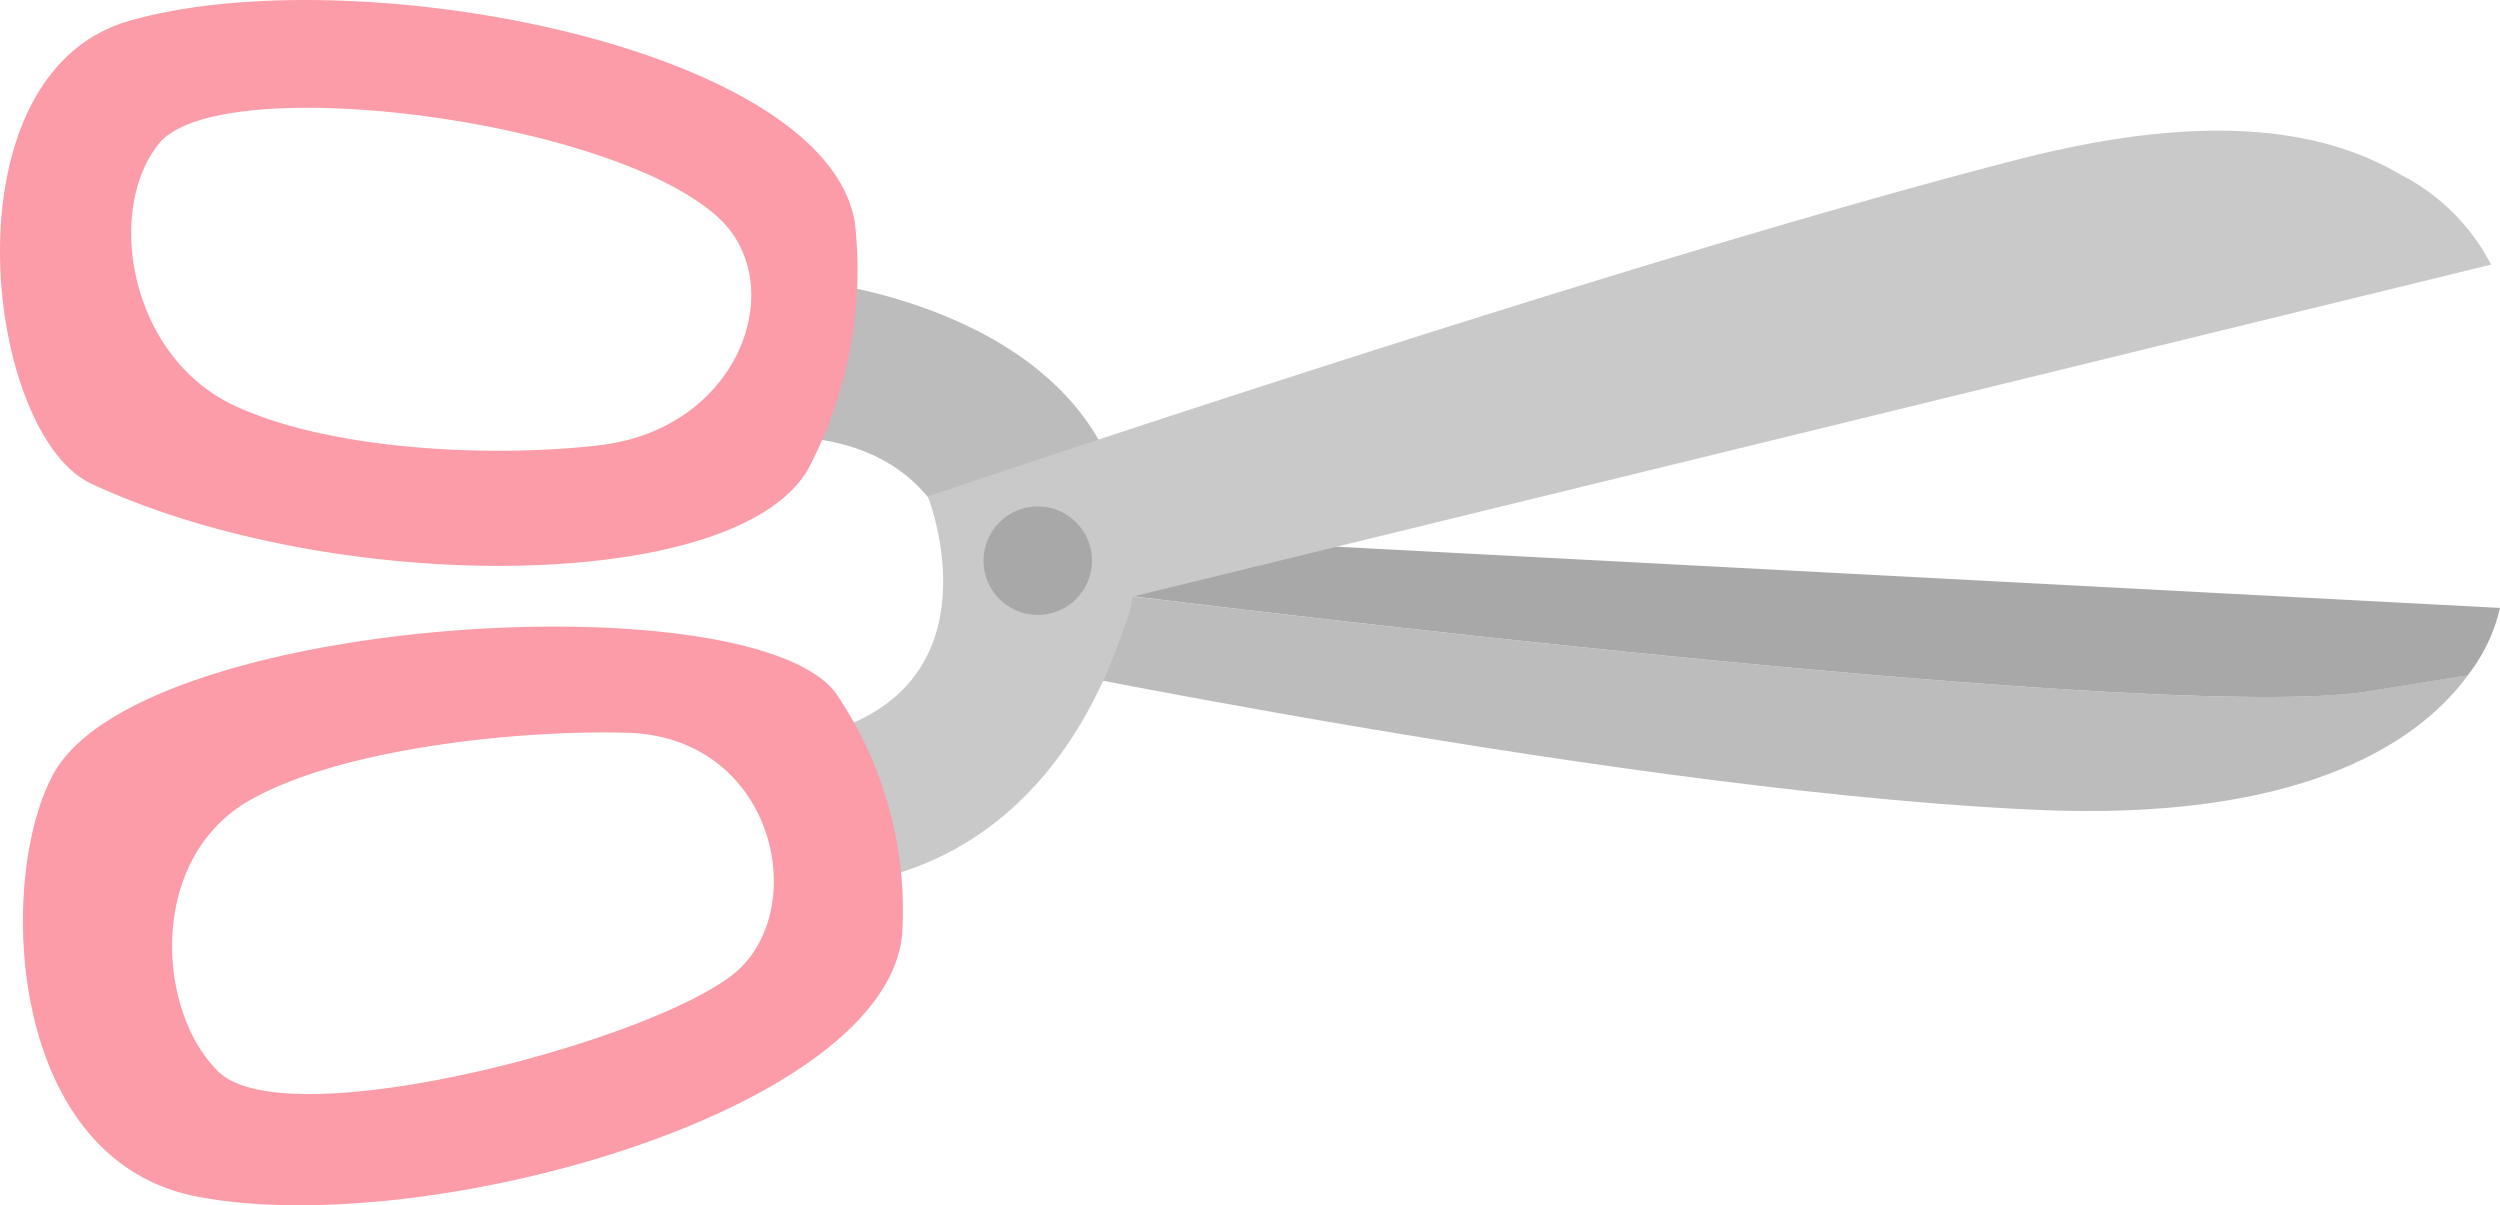
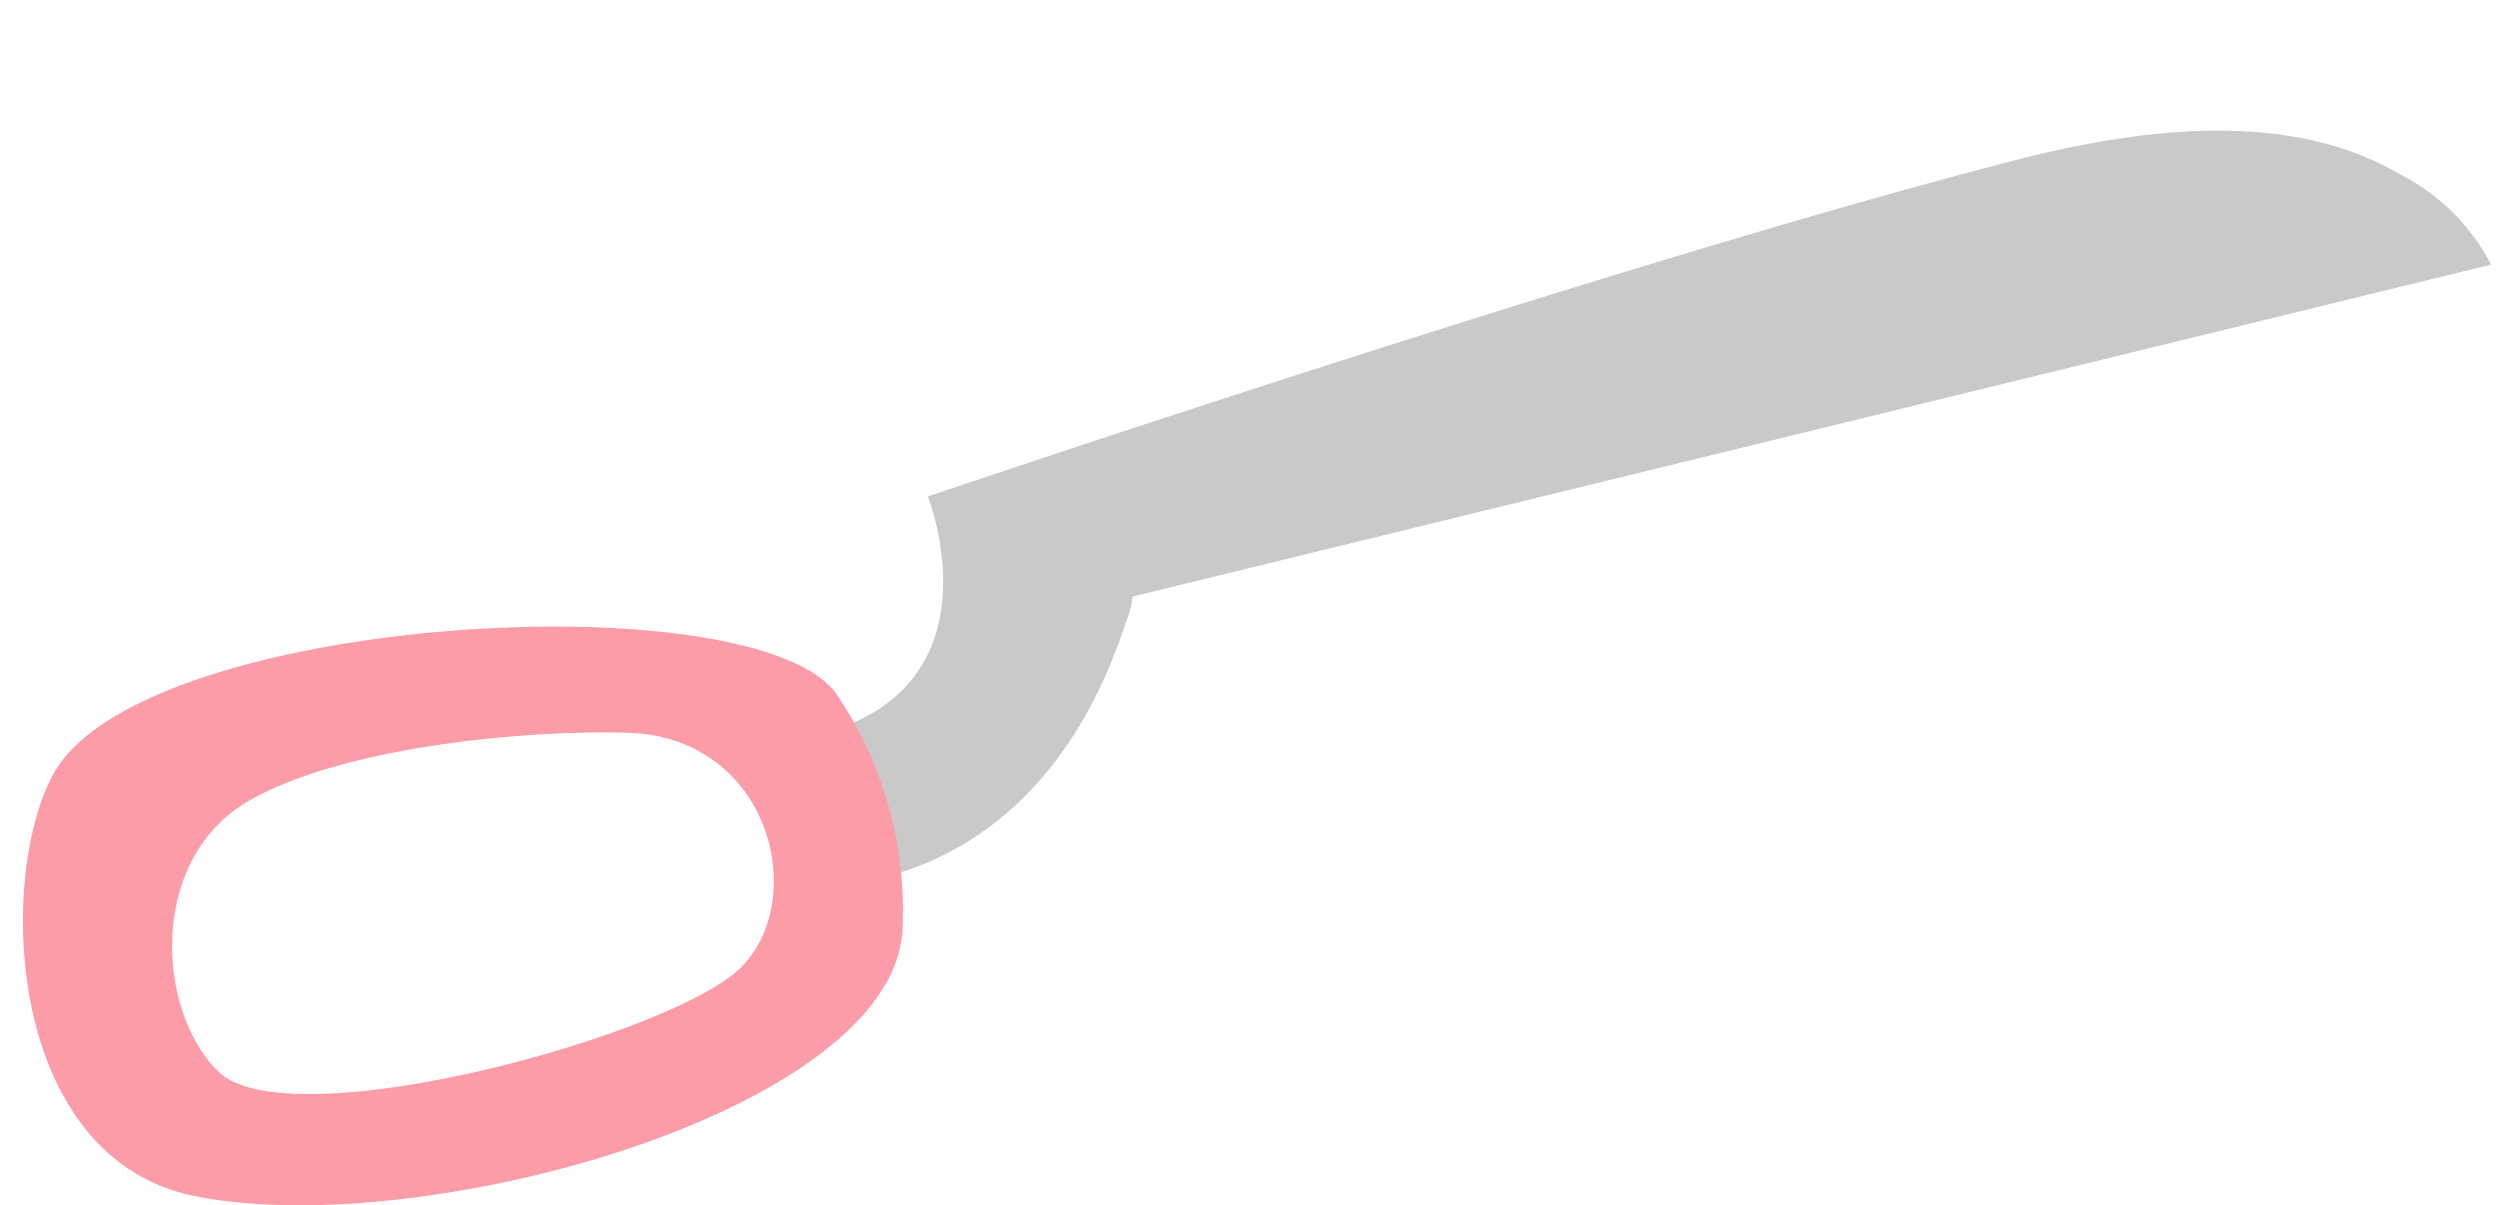
<svg xmlns="http://www.w3.org/2000/svg" width="119.883" height="57.796" viewBox="0 0 119.883 57.796">
  <g transform="translate(0 0)">
-     <path d="M59.855,25.325C40.26,24.654,7.7,17.822,7.7,17.822S8.918,8.432,0,7.46C.615,5.86.6,0,.6,0S13.749,1.429,15.235,11.362L13.92,14.849s50.736,6.4,60.826,4.759l4.845-.786C77.419,21.81,72.174,25.668,59.855,25.325Z" transform="translate(38.762 13.546)" fill="#bcbcbc" />
-     <path d="M60.826,8.232C50.736,9.876,0,3.473,0,3.473L1.315,0a2.128,2.128,0,0,0,.1.772L67.158,4.23a8.247,8.247,0,0,1-1.544,3.23Z" transform="translate(52.725 24.922)" fill="#a8a8a8" />
    <path d="M16.336,22.357a4.46,4.46,0,0,1-.329,1.229C11.719,36.763,1.429,36.163,1.429,36.163S.872,30.718,0,29.231C10.476,27.5,6.517,17.54,6.517,17.54S39.932,6.207,58.926,1.348C68.53-1.1,73.846.161,77.191,2.134a10,10,0,0,1,4.288,4.288L16.336,22.342Z" transform="translate(37.976 6.267)" fill="#c9c9c9" />
-     <path d="M3.135,5.179A2.6,2.6,0,1,1,4.8,4.063,2.615,2.615,0,0,1,3.135,5.179Z" transform="translate(47.132 24.259)" fill="#a8a8a8" />
+     <path d="M3.135,5.179Z" transform="translate(47.132 24.259)" fill="#a8a8a8" />
    <path d="M8.278,27.316C-.826,25.5-1.241,12.024,1.446,7.093,5.534-.5,34.546-2.268,38.92,3.105a18.451,18.451,0,0,1,3.244,11.605C41.435,23.271,19.182,29.474,8.278,27.316ZM29.044,5.092c-4.931-.157-13.806.672-18.308,3.316-4.759,2.858-4.288,10-1.429,12.863,3.187,3.43,21.9-1.644,25.154-4.959S35.8,5.321,29.044,5.092Z" transform="translate(1.1 30.049)" fill="#fc9ca8" />
-     <path d="M4.376,23.193C-.741,20.806-2.77,3.613,6.162,1.012c10.662-3.1,33.372,1.158,34.829,9.633a20.437,20.437,0,0,1-2.23,11.834C35.318,28.524,15.952,28.6,4.376,23.193Zm30.113-12.72C29.4,5.7,10.578,3.327,7.634,6.871c-2.6,3.2-1.429,10.176,3.544,12.548,4.716,2.244,12.691,2.515,17.593,1.929C35.475,20.549,37.9,13.689,34.489,10.473Z" transform="translate(0 0)" fill="#fc9ca8" />
  </g>
</svg>